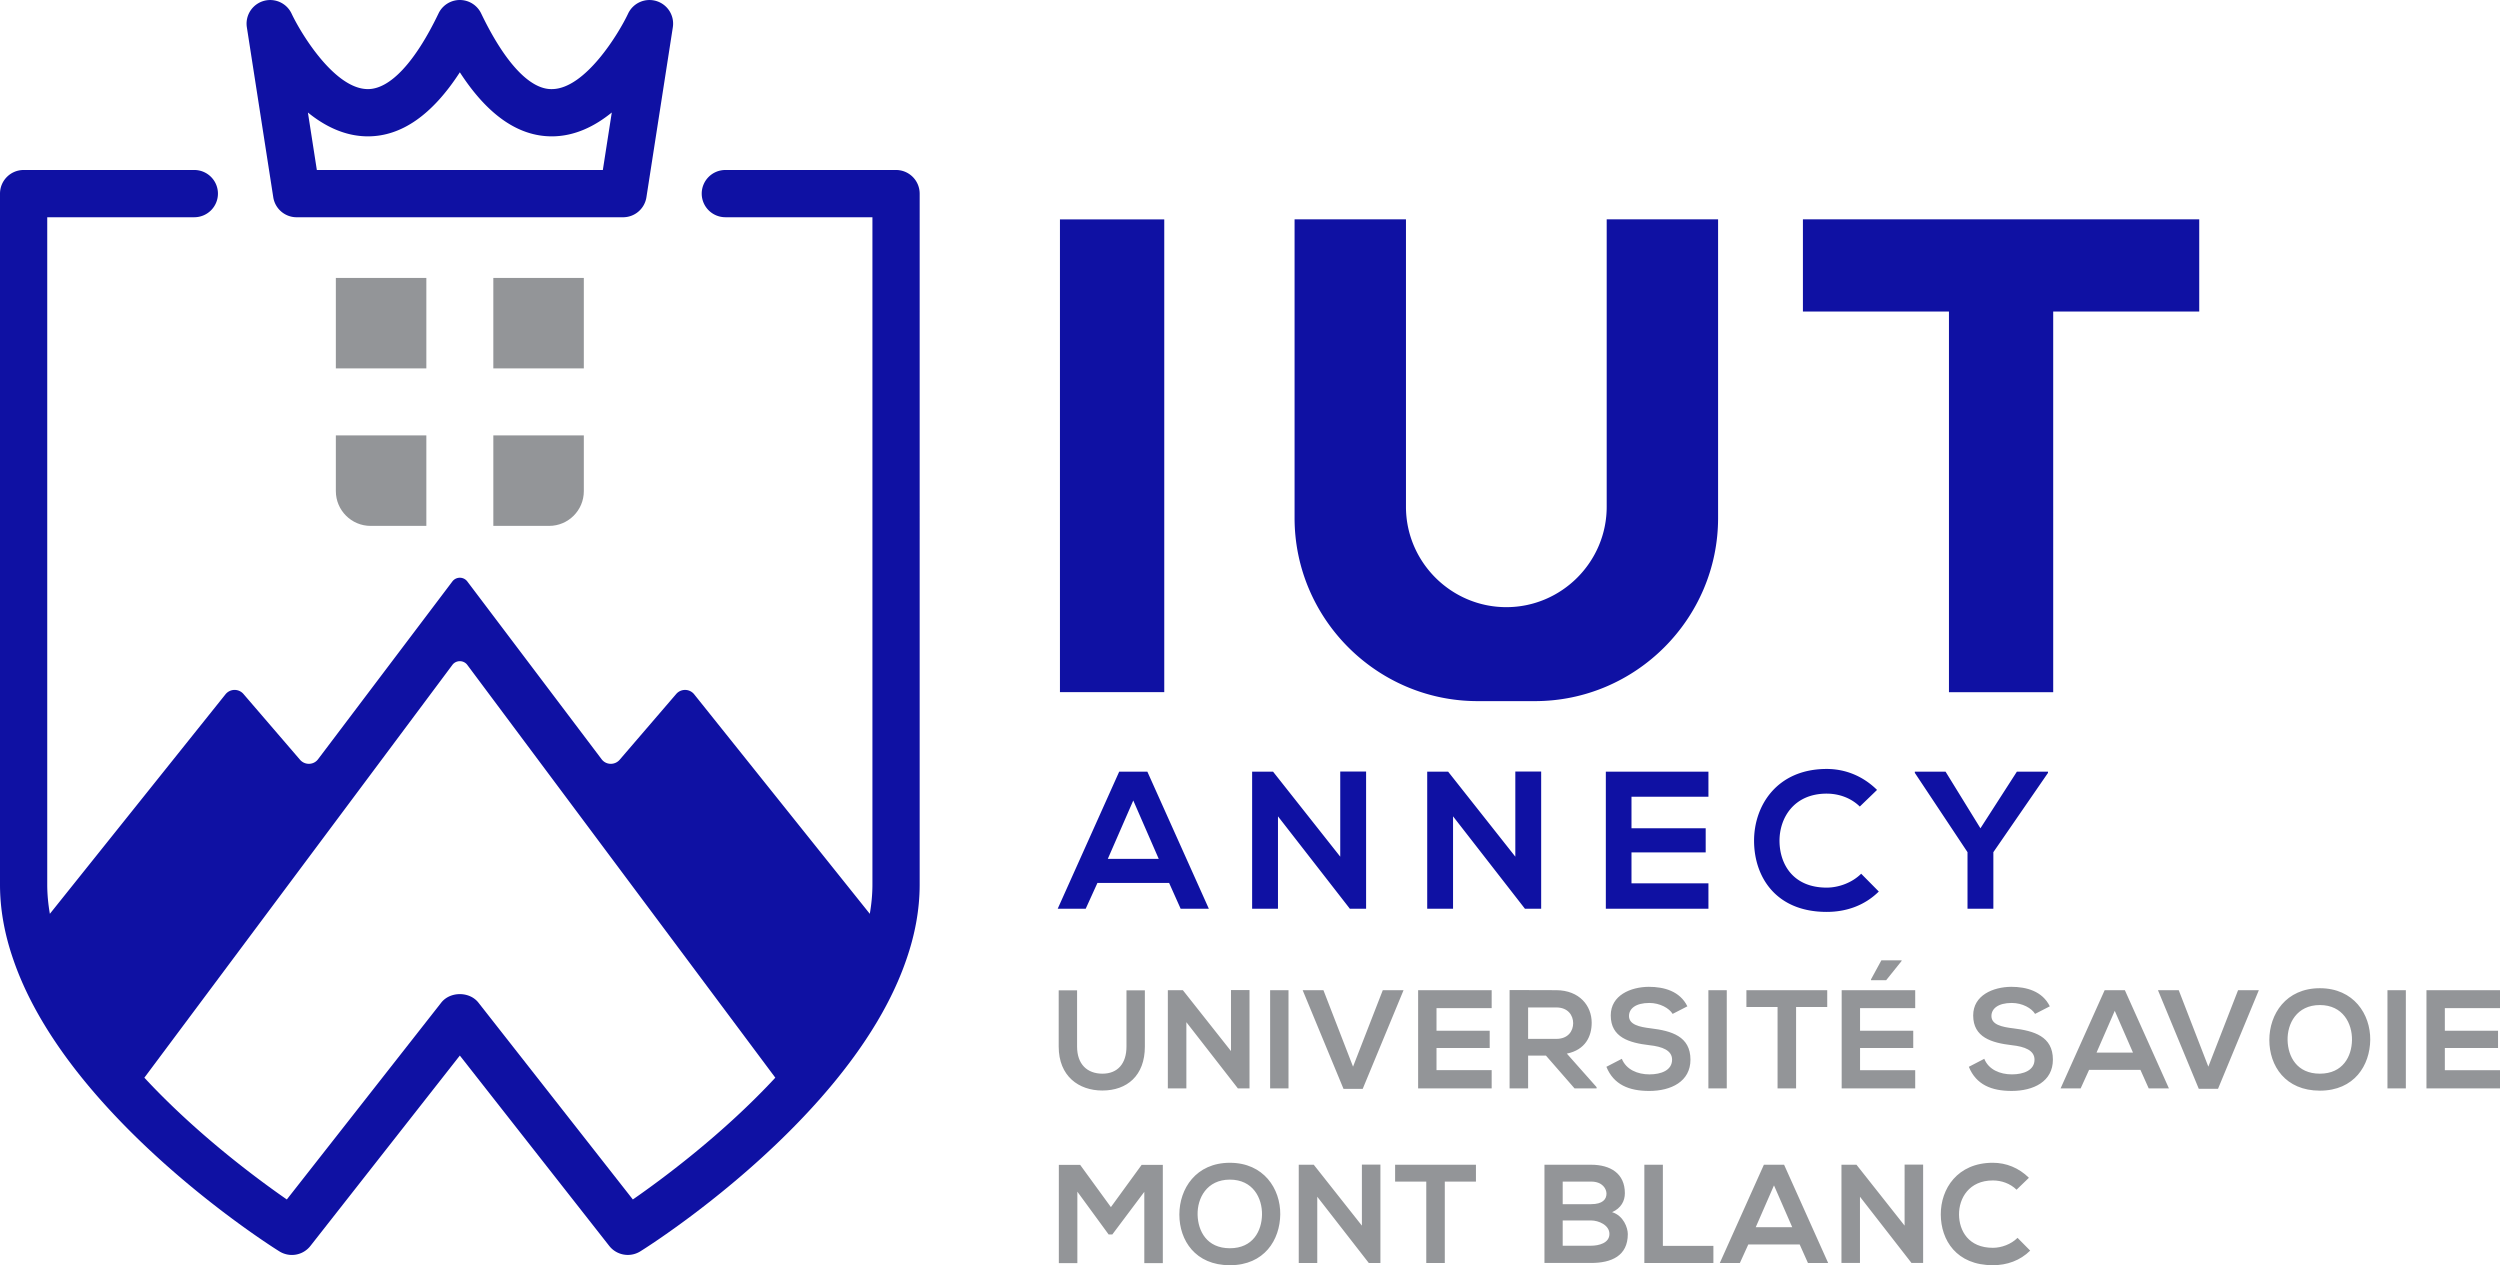
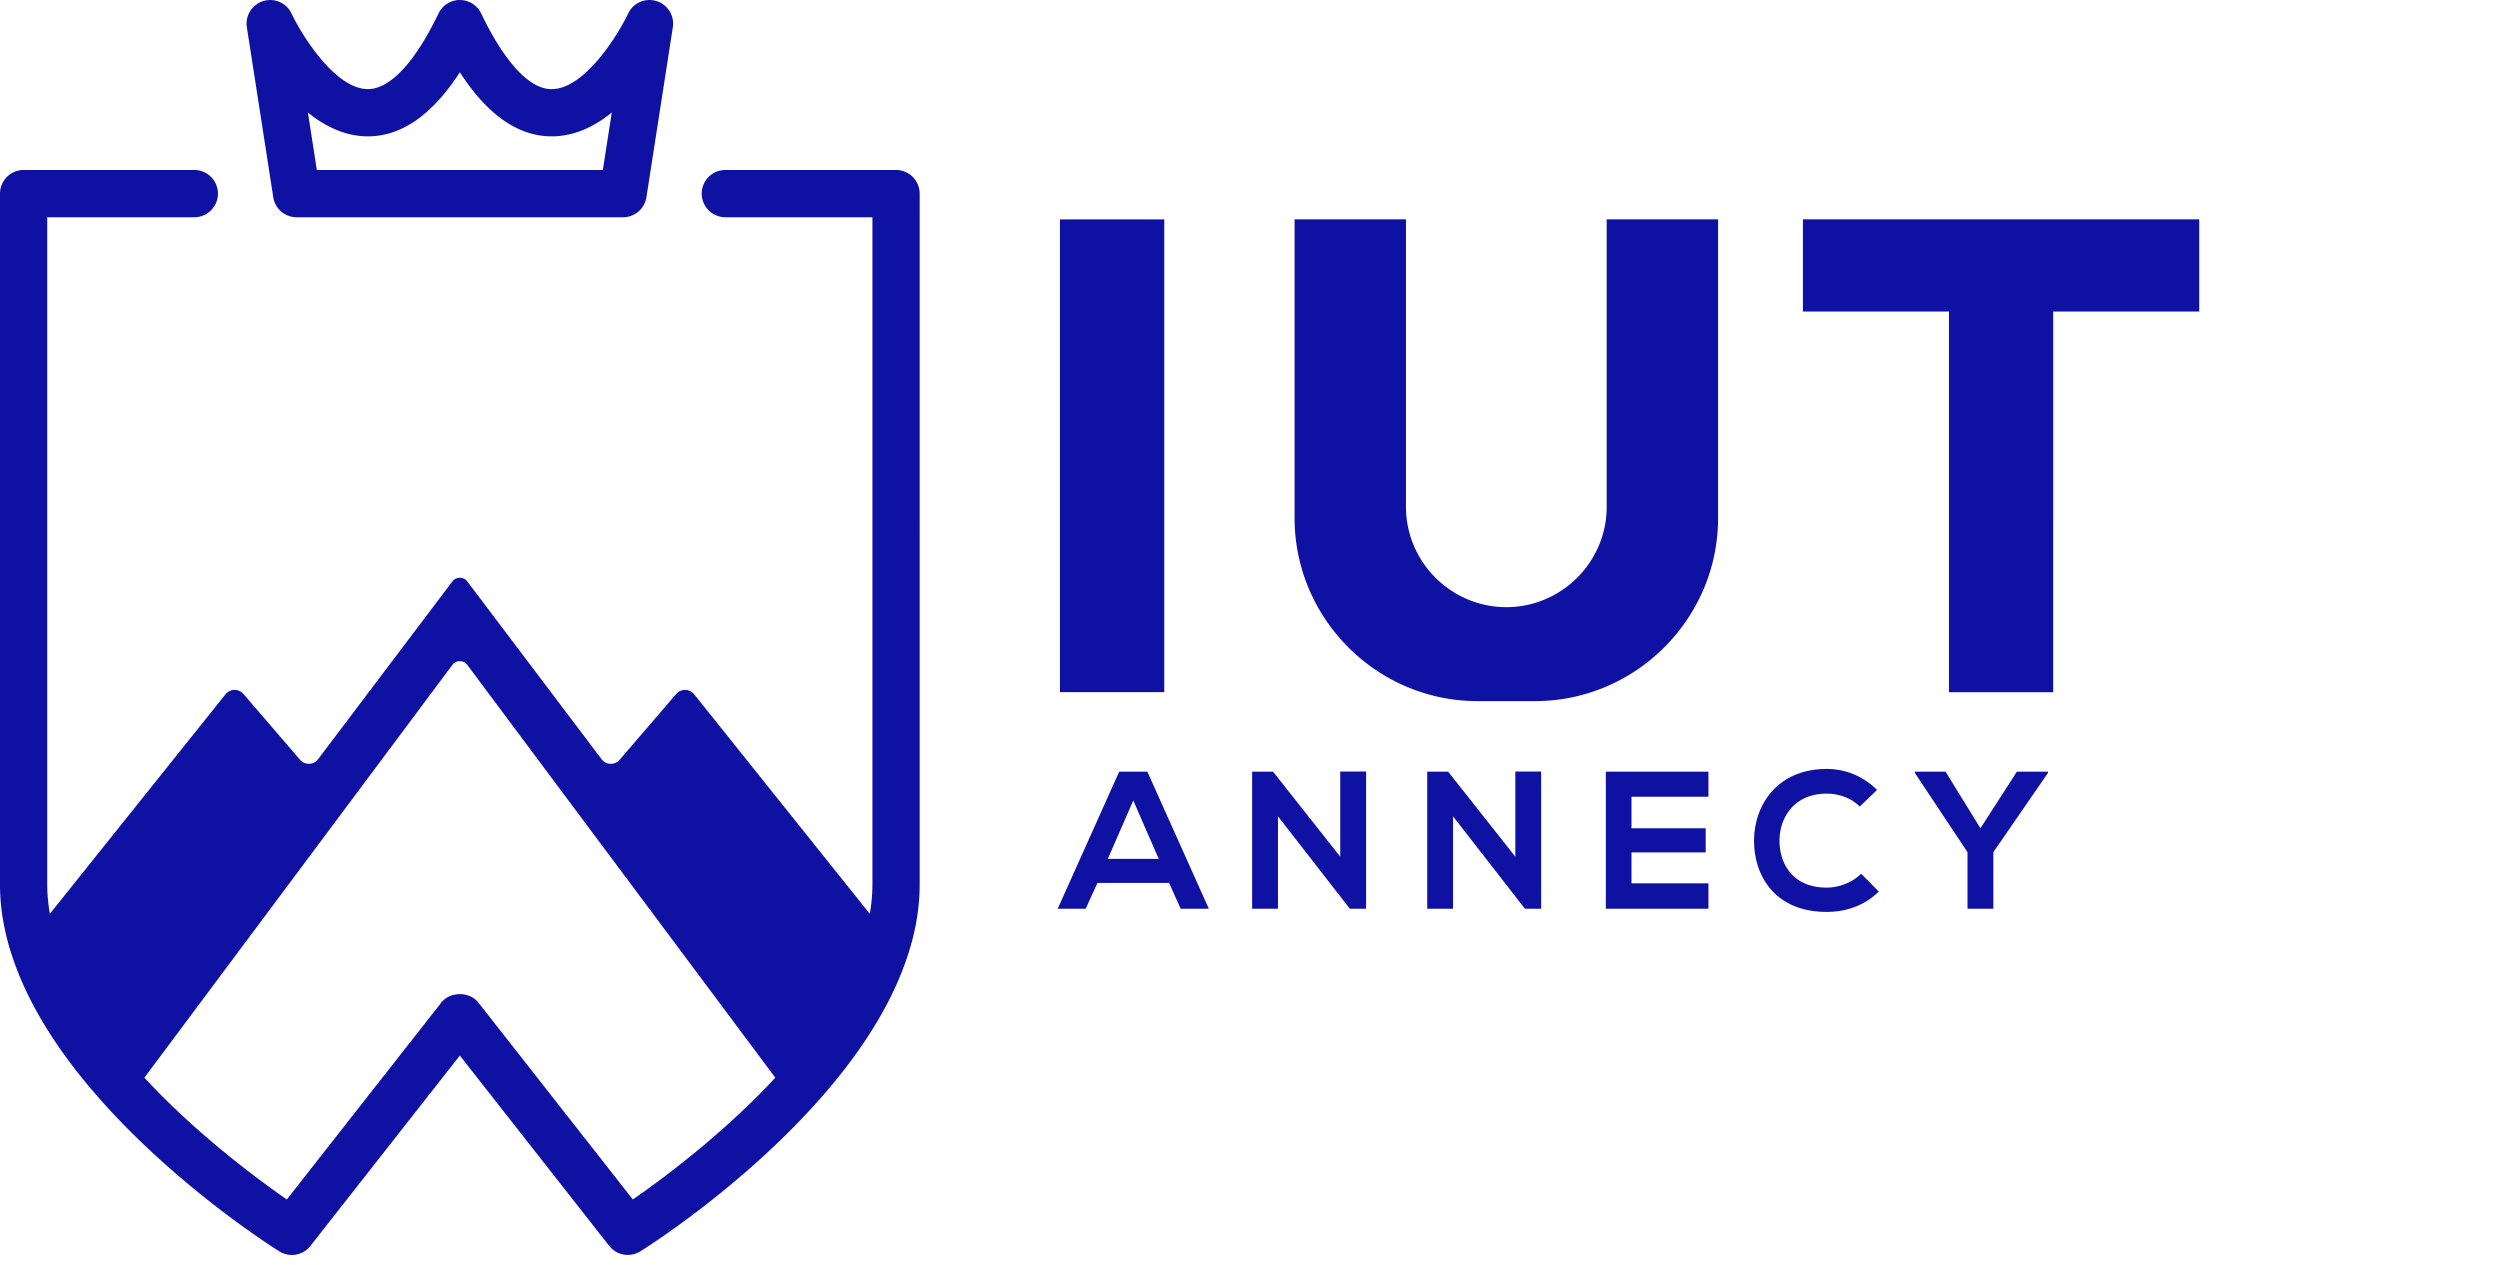
<svg xmlns="http://www.w3.org/2000/svg" width="600" height="303.651" viewBox="0 0 600 303.651">
-   <path d="M80.604 117.875c0 4.61 3.754 8.34 8.34 8.34h13.379v-21.72h-21.72v13.38h.001zm37.794 8.34h13.38c4.61 0 8.34-3.73 8.34-8.34v-13.38h-21.72v21.72zM80.604 88.42h21.719V66.7h-21.72v21.72h.001zm37.794 0h21.72V66.7h-21.72v21.72zm146.164 173.304c5.927 0 10.205-3.57 10.205-10.542v-13.505h-4.413v13.505c0 4.04-2.088 6.5-5.76 6.5-3.67 0-6.095-2.257-6.095-6.5v-13.505h-4.412v13.505c0 7.106 4.816 10.542 10.475 10.542zm20.167-16.402l12.394 15.93v-.034h2.76v-23.61h-4.445v14.65l-11.552-14.616h-3.604v23.576h4.447v-15.896zm20.1 15.896h4.412v-23.576h-4.412v23.576zm22.224.1l9.8-23.676h-4.984l-7.14 18.356-7.107-18.356h-4.983l9.8 23.677h4.614zm13.297-.1H358v-4.38h-13.238v-5.32h12.766v-4.142h-12.766v-5.423H358v-4.31h-17.65v23.575zm37.547 0h5.287v-.302l-7.14-8.05c4.478-.91 5.962-4.176 5.962-7.41 0-4.075-2.93-7.78-8.49-7.814-3.737 0-7.474-.033-11.215-.033v23.61h4.447v-7.882h4.276l6.873 7.88v.002zm-11.15-19.432h6.77c2.795 0 4.043 1.886 4.043 3.772s-1.214 3.772-4.043 3.772h-6.77v-7.544zm29.127 16.065c-2.862 0-5.59-1.145-6.634-3.74l-3.706 1.92c1.752 4.31 5.458 5.794 10.273 5.794 5.254 0 9.902-2.256 9.902-7.511 0-5.624-4.58-6.905-9.498-7.511-2.83-.336-5.253-.91-5.253-2.963 0-1.752 1.582-3.132 4.884-3.132 2.56 0 4.78 1.28 5.59 2.627l3.536-1.82c-1.786-3.637-5.59-4.68-9.262-4.68-4.345.033-9.128 2.02-9.128 6.87 0 5.288 4.446 6.567 9.264 7.14 3.132.337 5.455 1.246 5.455 3.469 0 2.56-2.628 3.537-5.423 3.537zm18.55-20.21h-4.412v23.577h4.412v-23.576zm12.19 23.577h4.446v-19.533h7.476v-4.043h-19.4v4.043h7.478v19.533zm33.036-4.378h-13.238v-5.321h12.766v-4.143h-12.766v-5.423h13.238v-4.31H442v23.575h17.65v-4.378zm-3.268-26.203v-.167h-4.85l-2.492 4.58v.202h3.637l3.705-4.615zm-189.766 59.07l-7.375-10.136h-5.12v23.575h4.445v-17.143l7.511 10.273h.876l7.679-10.24v17.11h4.446V279.57h-5.086l-7.376 10.137zm28.553-10.642c-8.15 0-12.125 6.232-12.125 12.428s3.84 12.158 12.125 12.158 12.022-6.096 12.091-12.192c.067-6.162-3.975-12.394-12.091-12.394zm0 20.512c-5.557 0-7.645-4.143-7.746-8.017-.102-3.974 2.189-8.453 7.746-8.453s7.78 4.446 7.713 8.42c-.068 3.873-2.156 8.05-7.713 8.05zm31.685-5.425l-11.552-14.617h-3.603v23.576h4.444v-15.896l12.394 15.93v-.034h2.763v-23.609h-4.446v14.65zm7.972-10.574h7.478v19.533h4.446v-19.533h7.476v-4.043h-19.4v4.043zm52.076 7.341c2.19-.976 3.066-2.726 3.066-4.545 0-4.75-3.47-6.839-8.117-6.839H370.67v23.576h11.18c4.885 0 8.825-1.684 8.825-6.937 0-1.483-1.012-4.412-3.773-5.255zm-11.855-7.34h6.804c2.83 0 3.705 1.817 3.705 2.895 0 1.347-.91 2.526-3.705 2.526h-6.804v-5.422zm6.804 15.39h-6.804v-6.063h6.804c1.818 0 4.412 1.112 4.412 3.233 0 2.224-2.594 2.83-4.412 2.83zm17.236-19.434h-4.446v23.576h16.572v-4.109h-12.126v-19.467zm24.245 0l-10.576 23.576h4.815l2.02-4.445h12.328l1.986 4.445h4.85l-10.574-23.576h-4.85.001zm-1.954 14.988l4.377-10.036 4.378 10.036h-8.755zm35.725-.37l-11.552-14.618h-3.603v23.576h4.444v-15.896l12.394 15.93v-.034h2.764v-23.609h-4.447V294.154zm21.179 5.32c-5.827 0-8.083-4.073-8.118-7.98-.032-3.94 2.426-8.186 8.118-8.186 2.054 0 4.143.709 5.691 2.224l2.965-2.863c-2.426-2.39-5.458-3.604-8.656-3.604-8.521 0-12.53 6.265-12.495 12.43.034 6.128 3.737 12.156 12.495 12.156 3.4 0 6.533-1.11 8.959-3.502l-3.032-3.065c-1.55 1.55-3.873 2.39-5.927 2.39zm4.913-52.67c-2.83-.336-5.253-.91-5.253-2.963 0-1.752 1.582-3.132 4.882-3.132 2.561 0 4.783 1.28 5.59 2.627l3.539-1.82c-1.787-3.637-5.593-4.68-9.262-4.68-4.345.033-9.129 2.02-9.129 6.87 0 5.288 4.447 6.566 9.262 7.14 3.132.337 5.457 1.245 5.457 3.469 0 2.56-2.627 3.536-5.423 3.536-2.861 0-5.59-1.144-6.633-3.739l-3.706 1.92c1.752 4.31 5.455 5.793 10.273 5.793 5.253 0 9.901-2.256 9.901-7.51 0-5.625-4.581-6.906-9.498-7.512zm21.92-9.16l-10.576 23.574h4.815l2.02-4.445h12.328l1.988 4.445h4.85l-10.576-23.576h-4.85l.001.002zm-1.954 14.987l4.377-10.036 4.38 10.036h-8.757zm26.837 3.367l-7.106-18.356h-4.985l9.8 23.677h4.614l9.8-23.677h-4.984l-7.139 18.356zm26.767-18.826c-8.15 0-12.126 6.23-12.126 12.427 0 6.198 3.841 12.159 12.126 12.159s12.022-6.096 12.091-12.193c.067-6.162-3.974-12.393-12.091-12.393zm0 20.51c-5.559 0-7.645-4.142-7.746-8.016-.101-3.974 2.187-8.454 7.746-8.454 5.556 0 7.78 4.447 7.711 8.42-.066 3.874-2.155 8.05-7.711 8.05zm16.225 3.536h4.412v-23.576h-4.412v23.576zM600 241.953v-4.31h-17.65v23.575H600v-4.378h-13.238v-5.321h12.766v-4.143h-12.766v-5.423H600z" fill="#939598" />
  <path d="M215.052 40.798h-40.97a5.678 5.678 0 0 0-5.67 5.67 5.678 5.678 0 0 0 5.67 5.668h35.301v160.15c0 2.344-.227 4.687-.63 7.03L166.6 166.63a2.801 2.801 0 0 0-4.308-.075l-13.581 15.798c-1.16 1.335-3.276 1.285-4.334-.152l-32.226-42.657a2.246 2.246 0 0 0-3.578 0L76.346 182.2c-1.058 1.436-3.174 1.486-4.333.15L58.43 166.555a2.801 2.801 0 0 0-4.309.075l-42.154 52.686c-.403-2.344-.63-4.687-.63-7.03V52.137h35.3a5.678 5.678 0 0 0 5.67-5.67 5.678 5.678 0 0 0-5.67-5.67H5.67A5.678 5.678 0 0 0 0 46.469v165.819c0 6.123 1.159 12.145 3.2 18.016 4.737 13.833 14.26 26.733 24.54 37.592 17.765 18.797 37.796 31.497 39.308 32.429a5.648 5.648 0 0 0 7.458-1.31l35.855-45.683 35.854 45.683a5.667 5.667 0 0 0 4.46 2.167 5.65 5.65 0 0 0 2.999-.857c1.511-.932 21.543-13.632 39.306-32.429 10.28-10.86 19.804-23.76 24.54-37.592 2.042-5.87 3.201-11.893 3.201-18.016V46.467a5.678 5.678 0 0 0-5.669-5.67zm-63.167 247.076v.002L114.82 240.63c-2.141-2.72-6.777-2.72-8.92 0l-37.063 47.243c-7.005-4.862-21.518-15.571-34.192-29.227l73.927-99.073c.882-1.185 2.696-1.185 3.578 0l73.926 99.073c-12.674 13.656-27.187 24.365-34.191 29.227zM65.584 47.343h.001a5.668 5.668 0 0 0 5.6 4.798h78.353a5.668 5.668 0 0 0 5.602-4.798l6.34-40.802a5.665 5.665 0 0 0-3.947-6.29 5.676 5.676 0 0 0-6.79 3.017c-2.202 4.69-10.29 18.084-18.292 18.117-5.31.107-11.347-6.431-16.977-18.167a5.67 5.67 0 0 0-10.224 0C99.63 14.936 93.61 21.385 88.3 21.385h-.028c-8-.033-16.089-13.427-18.288-18.11a5.67 5.67 0 0 0-10.74 3.266l6.34 40.802zm22.615-14.618h.105c8.052 0 15.446-5.162 22.058-15.374 6.612 10.212 14.005 15.374 22.057 15.374h.104c5.438-.03 10.25-2.428 14.304-5.725l-2.145 13.803h-68.64L73.897 27c4.053 3.296 8.866 5.693 14.302 5.724zm191.223 19.924h-25.034v113.466h25.034V52.649zM432.7 52.64v22.124h35.048v91.362h25.02V74.764h35.049V52.64H432.7zm-47.093 68.988c0 13.255-10.834 24.089-24.087 24.089s-24.088-10.834-24.088-24.089V52.64h-26.734v71.685c0 24.164 19.754 43.943 43.918 43.943h13.782c24.164 0 43.943-19.78 43.943-43.943V52.64h-26.734v68.988zm-117.004 63.579l-14.757 32.896h6.721l2.818-6.203h17.2l2.773 6.203h6.767l-14.755-32.896h-6.767zm-2.727 20.915l6.11-14.005 6.108 14.005h-12.218zm55.782-.52l-16.119-20.395h-5.028v32.896h6.203v-22.182l17.294 22.232v-.05h3.855v-32.942h-6.205v20.441zm42.02 0l-16.12-20.395h-5.027v32.896h6.201v-22.182l17.296 22.232v-.05h3.853v-32.942h-6.203v20.441zm21.722 12.501h24.624v-6.107h-18.467v-7.427h17.809v-5.778h-17.809v-7.57h18.467v-6.014H385.4v32.896zm53.008-5.074c-8.127 0-11.276-5.686-11.326-11.139-.046-5.498 3.386-11.418 11.326-11.418 2.866 0 5.782.987 7.944 3.1l4.137-3.992c-3.387-3.336-7.615-5.031-12.08-5.031-11.89 0-17.48 8.743-17.434 17.341.046 8.553 5.215 16.967 17.433 16.967 4.749 0 9.119-1.553 12.502-4.89l-4.229-4.274c-2.162 2.162-5.407 3.336-8.273 3.336zm36.898-14.238l-8.368-13.584h-7.378v.283l12.643 19.033v13.58h6.203v-13.58l13.113-19.033v-.283h-7.473l-8.74 13.584z" fill="#0f11a3" />
</svg>